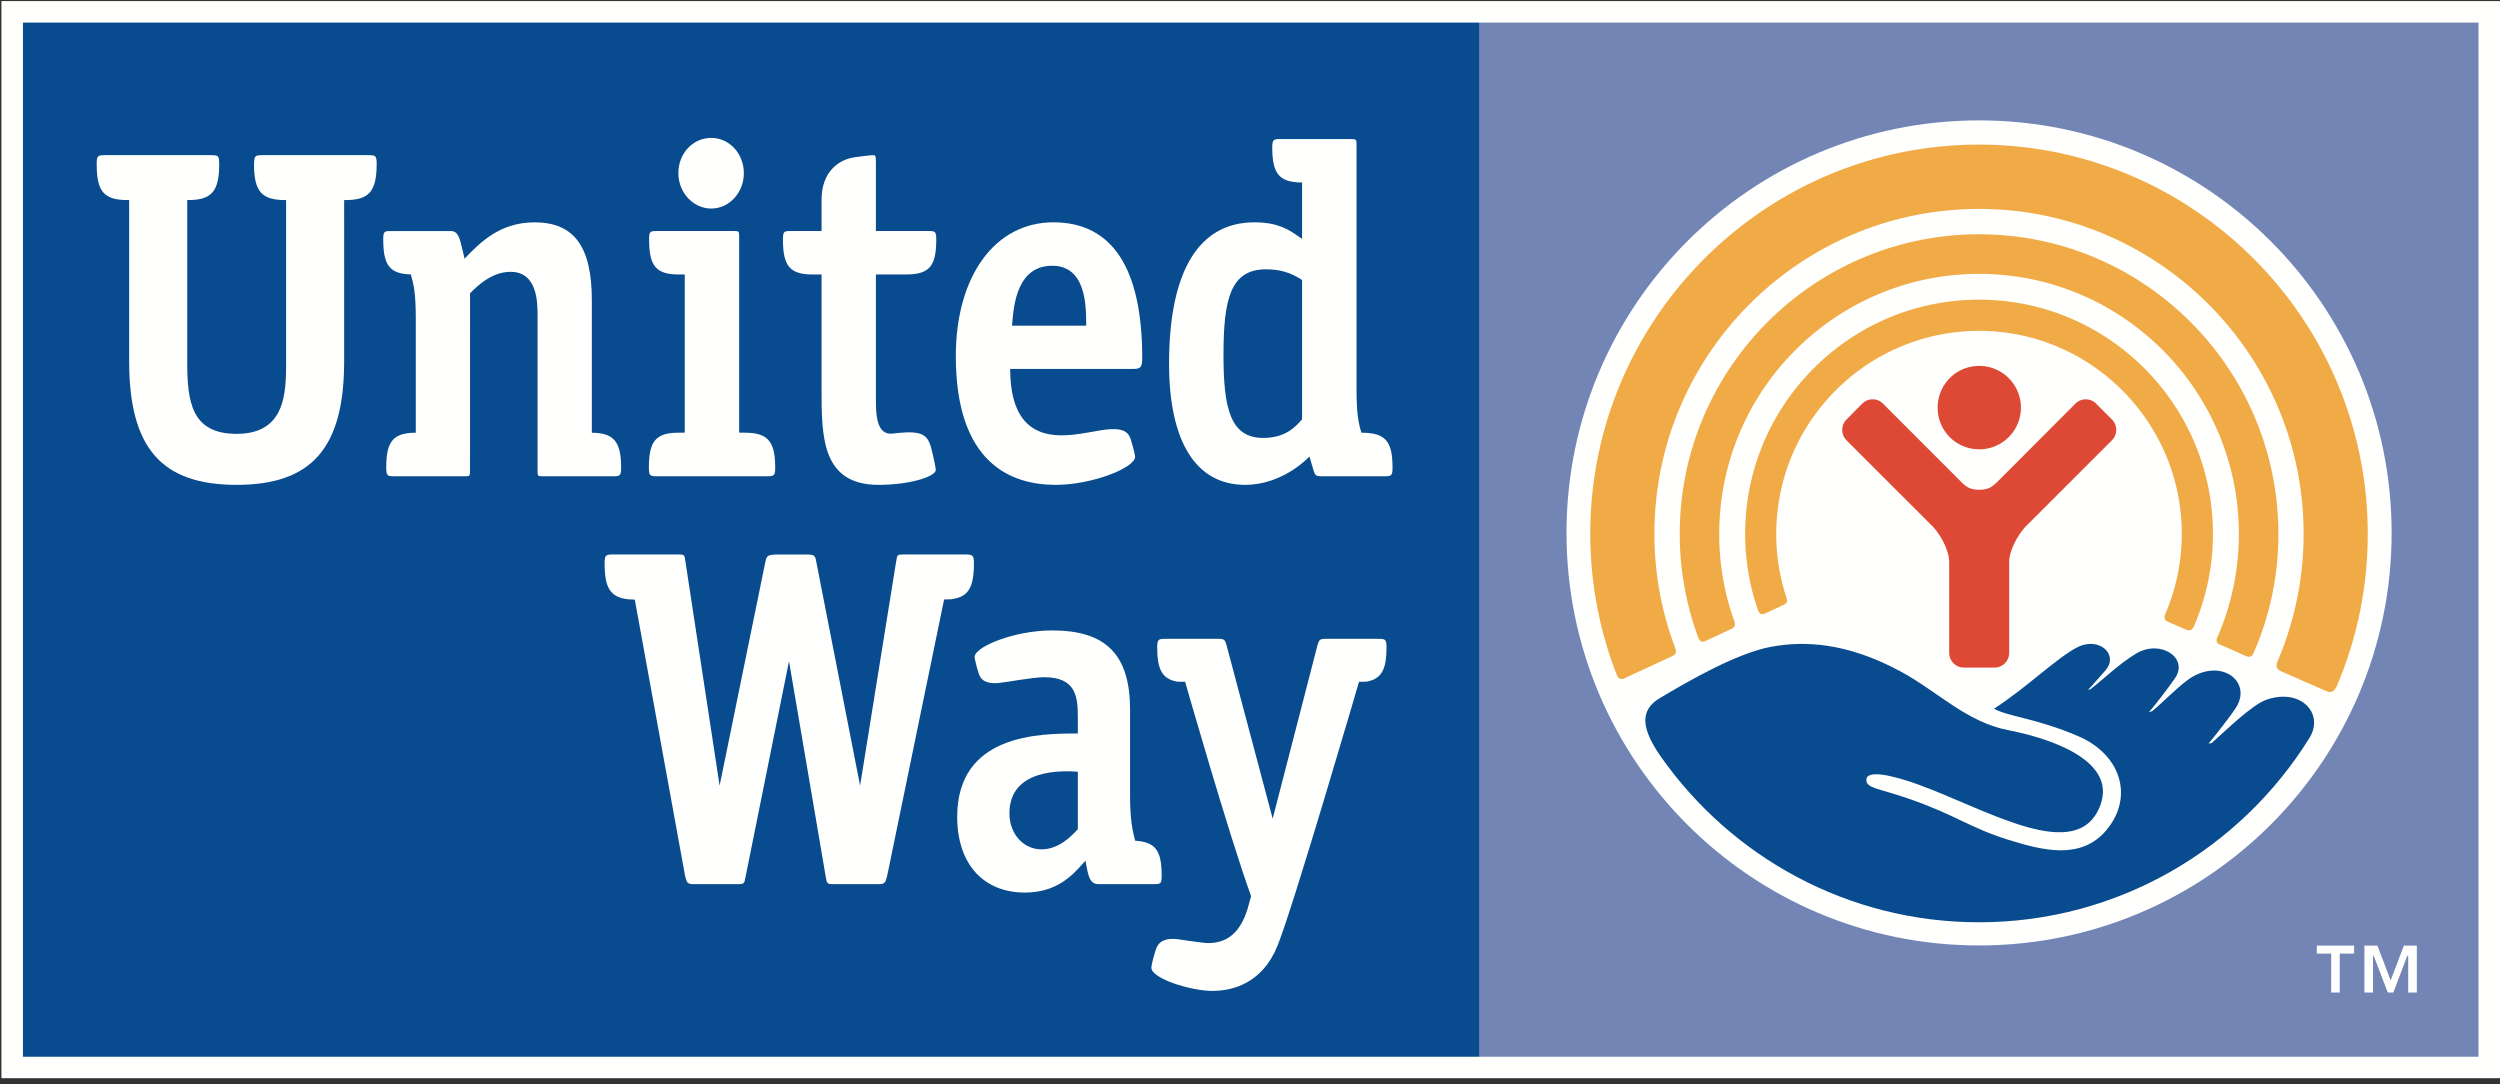
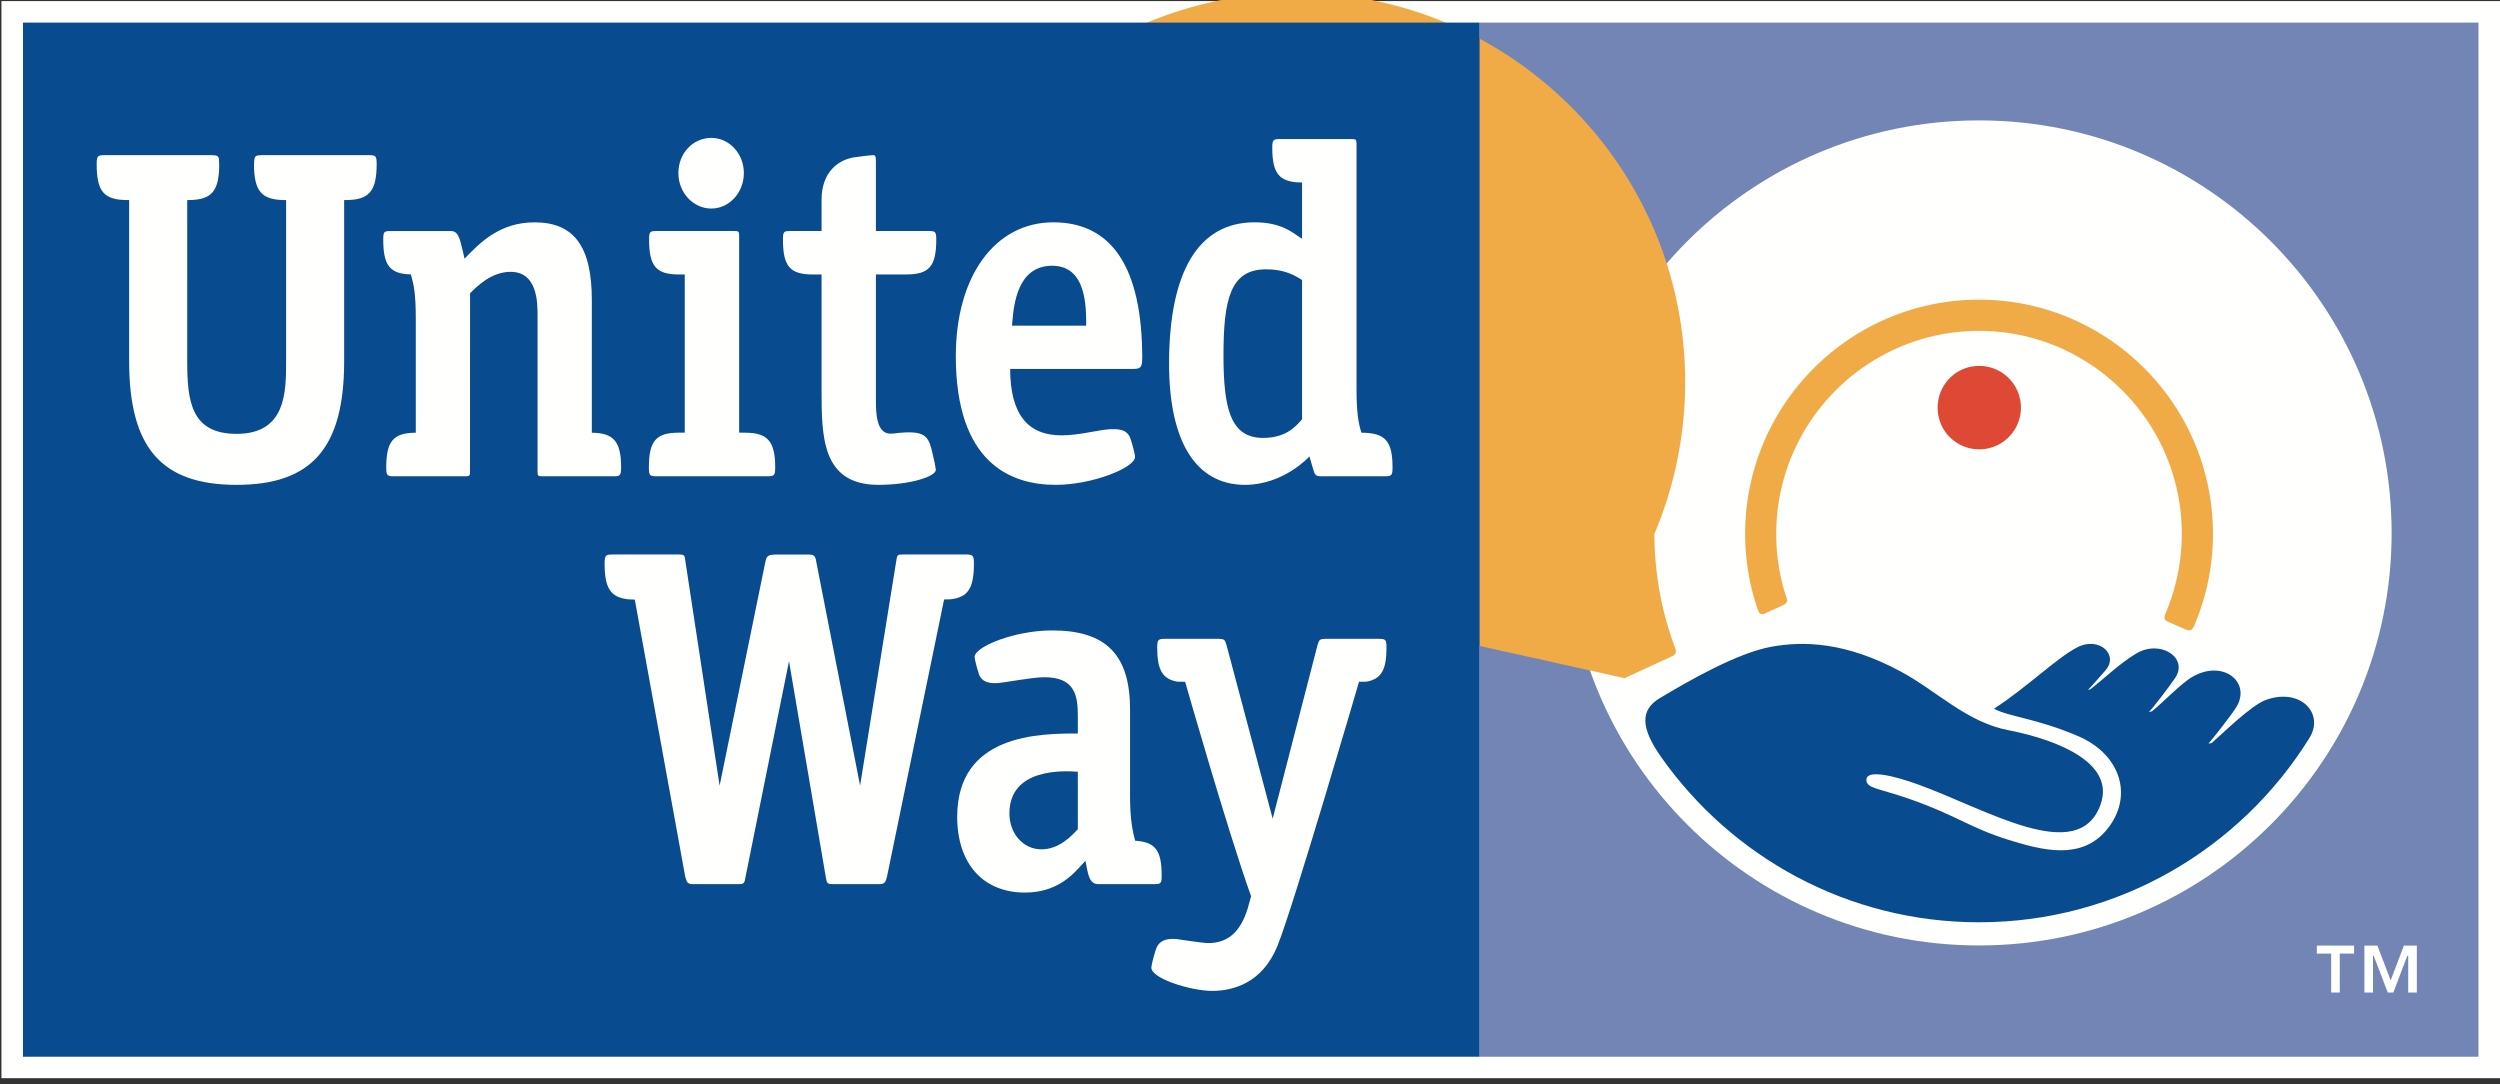
<svg xmlns="http://www.w3.org/2000/svg" width="83" height="36" viewBox="0 0 83 36">
  <rect x="0" y="0" width="83" height="36" fill="#333333" stroke="none" />
  <g fill="none" fill-rule="evenodd">
    <path fill="#FFFFFE" d="M.048 35.796H83V.036H.048z" />
    <path fill="#7285B5" d="M49.123 35.084h33.163V.75H49.123z" />
    <path fill="#FFFFFE" d="M79.402 17.694c0 7.563-6.137 13.695-13.698 13.695-7.567 0-13.696-6.132-13.696-13.695 0-7.565 6.13-13.697 13.696-13.697 7.561 0 13.698 6.132 13.698 13.697" />
    <path fill="#F1AB46" d="M58.597 20.368c.142-.066.463-.209.606-.28.164-.081.142-.154.093-.29a6.637 6.637 0 0 1-.324-2.076c0-3.713 3.017-6.737 6.733-6.737 3.708 0 6.73 3.024 6.73 6.737 0 .953-.2 1.863-.557 2.685-.027.058-.031.172.066.22.108.047.517.23.636.277.12.05.196.02.257-.107a7.737 7.737 0 0 0 .633-3.075c0-4.287-3.483-7.773-7.765-7.773-4.285 0-7.766 3.486-7.766 7.773 0 .88.146 1.724.418 2.512.04.123.102.196.24.134" />
-     <path fill="#F1AB46" d="M56.624 21.28c.164-.078.717-.33.862-.403.15-.067.115-.19.094-.252a8.504 8.504 0 0 1-.501-2.9c0-4.763 3.868-8.632 8.63-8.632 4.75 0 8.621 3.869 8.621 8.632a8.57 8.57 0 0 1-.712 3.431c-.027.055-.065.182.073.239.139.057.758.335.875.386.122.05.198.03.257-.112a9.736 9.736 0 0 0 .819-3.944c0-5.485-4.456-9.947-9.933-9.947-5.487 0-9.942 4.462-9.942 9.947a9.91 9.91 0 0 0 .614 3.44c.024.064.077.193.243.116" />
-     <path fill="#F1AB46" d="M53.94 22.516c.192-.093 1.365-.634 1.569-.724.206-.093.116-.252.086-.336a10.722 10.722 0 0 1-.668-3.734c0-5.95 4.833-10.786 10.778-10.786 5.94 0 10.775 4.836 10.775 10.786 0 1.505-.31 2.937-.868 4.24-.036.08-.076.24.12.325.191.083 1.326.584 1.483.648.153.076.27.059.374-.172a12.878 12.878 0 0 0 1.02-5.04c0-7.122-5.79-12.922-12.904-12.922-7.12 0-12.908 5.8-12.908 12.921 0 1.637.31 3.205.864 4.645.033.08.088.238.28.15" />
+     <path fill="#F1AB46" d="M53.94 22.516c.192-.093 1.365-.634 1.569-.724.206-.093.116-.252.086-.336a10.722 10.722 0 0 1-.668-3.734a12.878 12.878 0 0 0 1.02-5.04c0-7.122-5.79-12.922-12.904-12.922-7.12 0-12.908 5.8-12.908 12.921 0 1.637.31 3.205.864 4.645.033.08.088.238.28.15" />
    <path fill="#DD4935" d="M65.71 14.918a1.385 1.385 0 0 0 0-2.77c-.768 0-1.38.618-1.38 1.389 0 .763.612 1.38 1.38 1.38" />
-     <path fill="#DD4935" d="M66.217 22.165a.49.49 0 0 0 .488-.49V18.64c.011-.382.284-.877.552-1.165l2.857-2.855a.489.489 0 0 0 0-.696l-.52-.52a.485.485 0 0 0-.694 0l-2.58 2.585c-.172.164-.289.27-.61.27-.32 0-.442-.106-.608-.27l-2.584-2.586a.485.485 0 0 0-.693 0l-.519.521a.494.494 0 0 0 0 .696l2.857 2.855c.27.288.539.783.55 1.165v3.034c0 .27.219.49.49.49h1.014" />
    <path fill="#084B8F" d="M75.228 23.237c-.485.177-1.386 1.068-1.798 1.43l-.109.022c.143-.163.766-.952.93-1.222.492-.815-.437-1.586-1.46-.998-.385.22-1.032.903-1.346 1.146l-.102.024c.14-.136.716-.895.876-1.136.443-.664-.494-1.288-1.3-.804-.57.344-1.038.813-1.517 1.184l-.082.021c.132-.126.449-.503.572-.637.476-.532-.206-1.149-.925-.777-.687.353-1.684 1.342-2.767 2.039.504.273 1.392.311 2.797.912 1.407.602 1.858 2.003.944 3.11-.852 1.024-2.143.676-3.258.332-1.293-.402-1.748-.824-3.306-1.364-1.017-.354-1.432-.345-1.413-.641.019-.332.893-.132 1.716.166 2.28.825 5.312 2.706 6.054.681.586-1.597-2.041-2.287-3.045-2.48-1.403-.268-2.368-1.295-3.584-1.95-1.832-.99-3.243-1.014-4.29-.824-1.126.202-2.733 1.123-3.706 1.705-.674.398-.626 1.006.035 1.95 2.337 3.322 6.195 5.494 10.56 5.494 4.633 0 8.696-2.456 10.97-6.12.503-.81-.29-1.676-1.446-1.263M.762 35.084h48.36V.75H.763z" />
    <path fill="#FFFFFE" d="M77.68 31.66v1.292h-.285V31.66h-.476v-.265h1.237v.265h-.477zm2.273 1.292v-1.223l-.031.005-.463 1.218h-.185l-.466-1.218-.024-.001v1.219h-.286v-1.557h.432l.44 1.154.439-1.154h.43v1.557h-.286zM38.225 32.125c.002.37 1.326.773 2.02.773.695 0 1.664-.26 2.165-1.49.528-1.298 2.71-8.774 2.71-8.774l.245-.002c.49-.088.667-.383.667-1.133 0-.266-.034-.29-.254-.29h-1.79c-.174.006-.19.032-.245.202l-1.49 5.768-1.534-5.767c-.05-.171-.072-.197-.244-.203h-1.8c-.217 0-.256.024-.256.29 0 .753.181 1.05.677 1.133l.25.002s1.432 5.016 2.19 7.12c0 0-.113.406-.113.41-.242.781-.66 1.147-1.319 1.147-.156 0-1.039-.134-1.039-.134-.499-.042-.631.167-.692.352-.086.258-.148.54-.148.596M32.118 18.408h-2.137c-.188 0-.193.016-.224.205l-1.202 7.47L27.1 18.65c-.033-.199-.065-.24-.296-.24h-.977c-.36 0-.374.053-.419.253l-1.517 7.422-1.139-7.47c-.025-.19-.034-.206-.22-.206h-2.193c-.229 0-.266.022-.266.3 0 .821.197 1.122.782 1.188l.22.01 1.673 9.19c.054.212.081.257.28.257h1.449c.23 0 .237-.014.278-.257l1.44-7.145 1.218 7.149c.04.239.045.253.28.253h1.479c.195 0 .225-.045.278-.257l1.894-9.195.212-.005c.585-.066.778-.37.778-1.188 0-.261-.036-.288-.216-.3" />
    <path fill="#FFFFFE" d="M35.784 27.528c-.2.22-.622.67-1.206.67-.606 0-1.065-.516-1.065-1.194 0-1.503 1.784-1.417 2.271-1.383v1.907zm1.903.384c-.085-.316-.169-.718-.169-1.458v-2.892c0-1.82-.79-2.632-2.588-2.632-1.25 0-2.573.541-2.573.881 0 .045.055.306.136.547.037.11.12.36.652.319.217-.017 1.135-.193 1.522-.193 1.017 0 1.117.593 1.117 1.294v.574c-1.27 0-4.005.013-4.005 2.768 0 1.552.86 2.513 2.248 2.513 1.053 0 1.576-.576 1.89-.924l.12-.134.04.209c.064.336.127.569.389.569h1.841c.234 0 .26-.017.26-.287 0-.822-.2-1.113-.88-1.154zM24.734 14.365l-.194-.002V7.847c0-.16-.01-.177-.159-.177h-2.577c-.223 0-.254.017-.254.283 0 .889.236 1.16.998 1.16h.186v5.25l-.196.002c-.763 0-.995.275-.995 1.161 0 .264.035.286.256.286h3.682c.215 0 .256-.022.256-.286 0-.876-.25-1.16-1.003-1.16M23.617 4.578c-.614 0-1.095.514-1.095 1.168 0 .648.49 1.178 1.095 1.178.596 0 1.079-.53 1.079-1.178 0-.644-.483-1.168-1.079-1.168M11.426 6.642h.05c.778 0 1.029-.291 1.029-1.198 0-.27-.035-.293-.264-.293H8.696c-.204 0-.235.032-.253.155l-.01.138c0 .904.248 1.192 1.014 1.198h.052v5.347c0 1.021 0 2.415-1.643 2.415-1.519 0-1.64-1.095-1.64-2.415V6.642h.05c.765-.006 1.012-.294 1.012-1.198l-.01-.17c-.02-.094-.056-.123-.252-.123H3.474c-.227 0-.264.023-.264.293 0 .917.237 1.198 1.031 1.198h.047v5.347c0 2.878 1.07 4.108 3.568 4.108 2.5 0 3.57-1.23 3.57-4.108V6.642M19.649 14.365V9.97c0-1.785-.588-2.588-1.901-2.588-1.171 0-1.821.687-2.326 1.205-.037-.186-.079-.337-.079-.337-.08-.359-.144-.579-.375-.579h-1.993c-.222 0-.251.017-.251.283 0 .842.207 1.142.917 1.156.1.353.163.642.163 1.48v3.776c-.749.004-.981.28-.981 1.161 0 .264.038.286.258.286h2.37c.146 0 .153-.022.153-.178l.002-5.896c.216-.223.708-.714 1.343-.714.898 0 .898 1.025.898 1.464v5.146c0 .156.004.178.154.178h2.367c.213 0 .253-.022.253-.286 0-.866-.242-1.153-.972-1.16M29.165 16.097c1.053 0 1.905-.277 1.905-.5 0-.04-.06-.35-.1-.503-.145-.612-.2-.84-1.318-.7-.144.019-.264-.014-.353-.102-.219-.217-.219-.698-.219-1.083V9.112h1.002c.769 0 1.002-.27 1.002-1.159 0-.266-.035-.283-.257-.283H29.08V5.379c0-.217-.019-.228-.1-.228-.08 0-.448.048-.634.074-.515.087-1.07.485-1.07 1.406V7.67h-1.029c-.222 0-.253.017-.253.283 0 .889.233 1.16.995 1.16h.287v3.812c0 1.559 0 3.172 1.89 3.172M33.599 10.812l.012-.144c.05-.551.165-1.845 1.32-1.845 1.125 0 1.131 1.319 1.131 1.989H33.6zm4.323 1.075c0-2.985-.995-4.506-2.952-4.506-1.937 0-3.237 1.787-3.237 4.442 0 3.529 1.803 4.274 3.313 4.274 1.22 0 2.638-.569 2.638-.93 0-.06-.063-.33-.144-.579-.058-.18-.161-.365-.675-.339-.395.02-1.035.205-1.622.205-1.127 0-1.702-.705-1.706-2.206h4.094c.24 0 .29-.06.29-.361zM41.935 14.539c-1.097 0-1.315-1.005-1.315-2.75 0-1.848.228-2.847 1.407-2.847.47 0 .814.102 1.202.353v4.626c-.233.27-.565.618-1.294.618zm3.264-.174c-.1-.318-.162-.651-.162-1.456V4.795c0-.157-.013-.178-.16-.178h-2.378c-.22 0-.26.021-.26.284 0 .86.23 1.142.943 1.158h.047V7.93l-.147-.1c-.271-.187-.639-.449-1.433-.449-1.853 0-2.836 1.626-2.836 4.693 0 2.594.895 4.023 2.523 4.023 1.287 0 2.138-.943 2.138-.943l.102.351c.078.276.087.307.311.307h2.088c.219 0 .257-.022.257-.286 0-.874-.23-1.16-1.033-1.16z" />
  </g>
</svg>